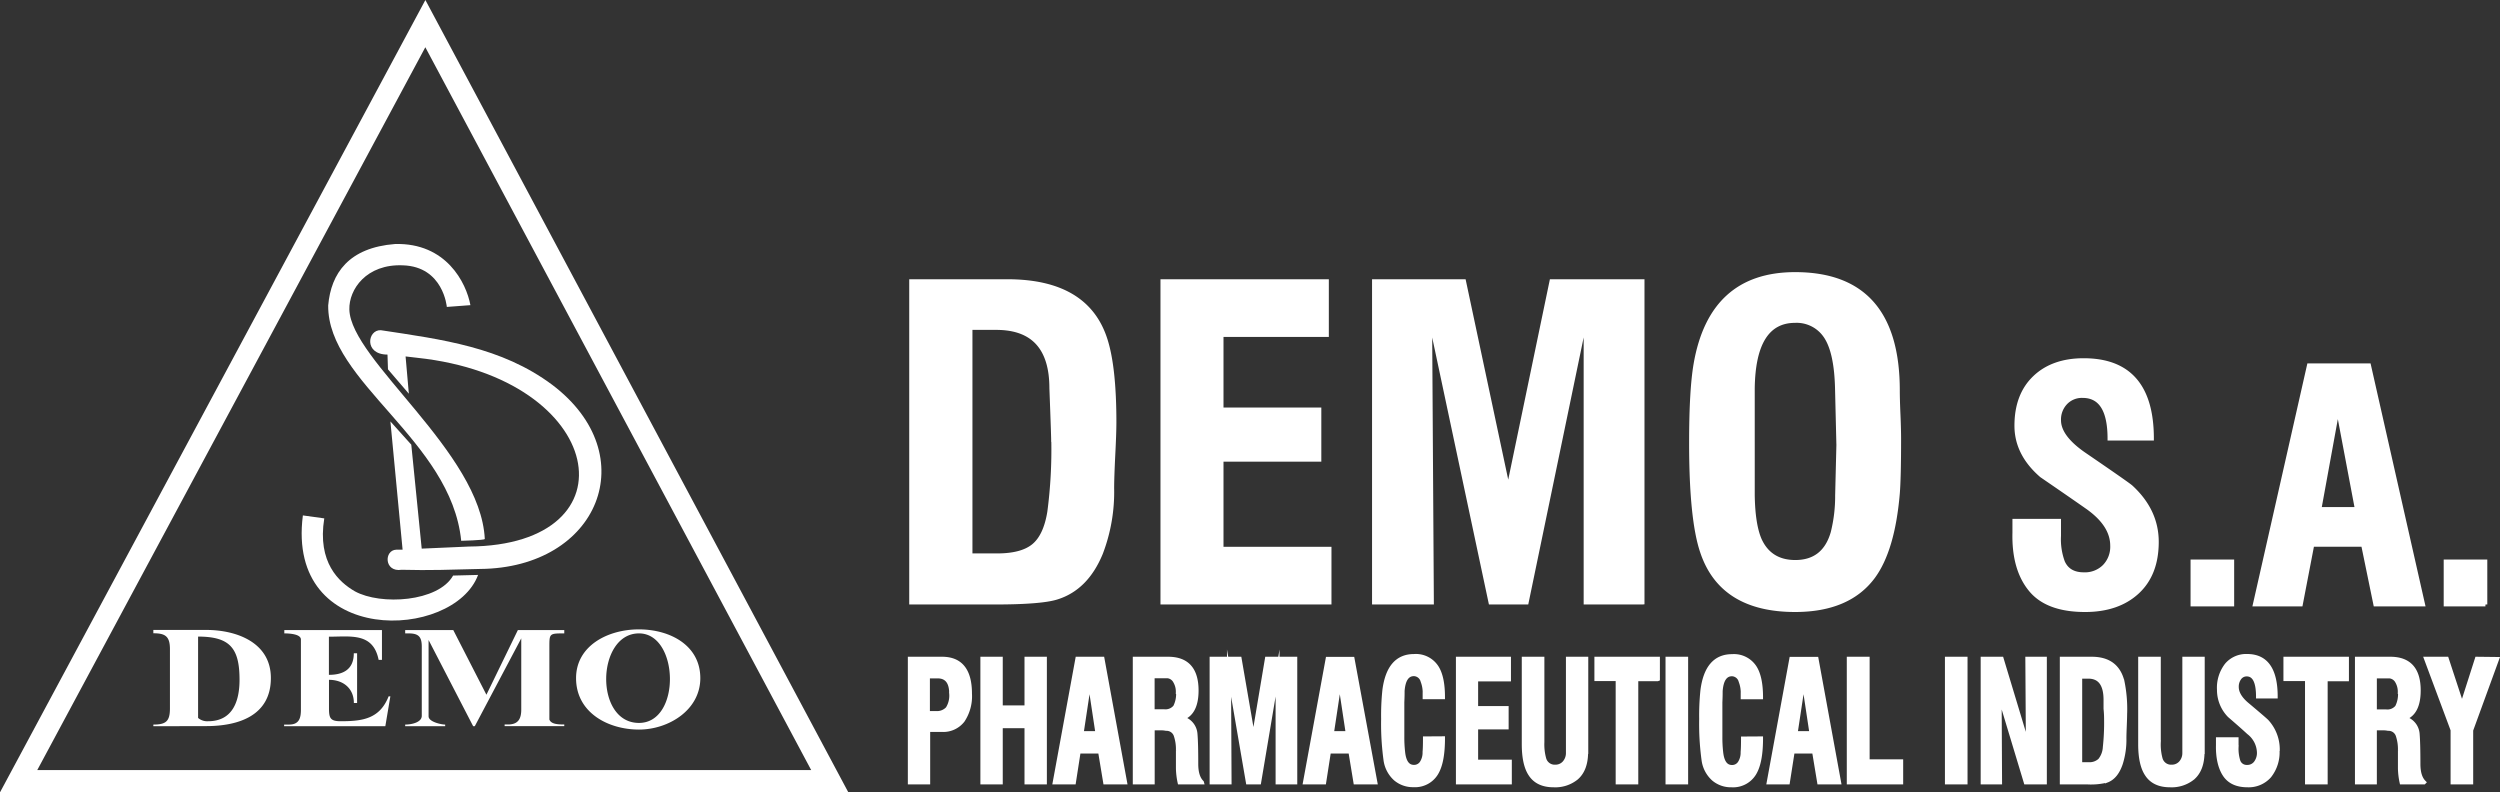
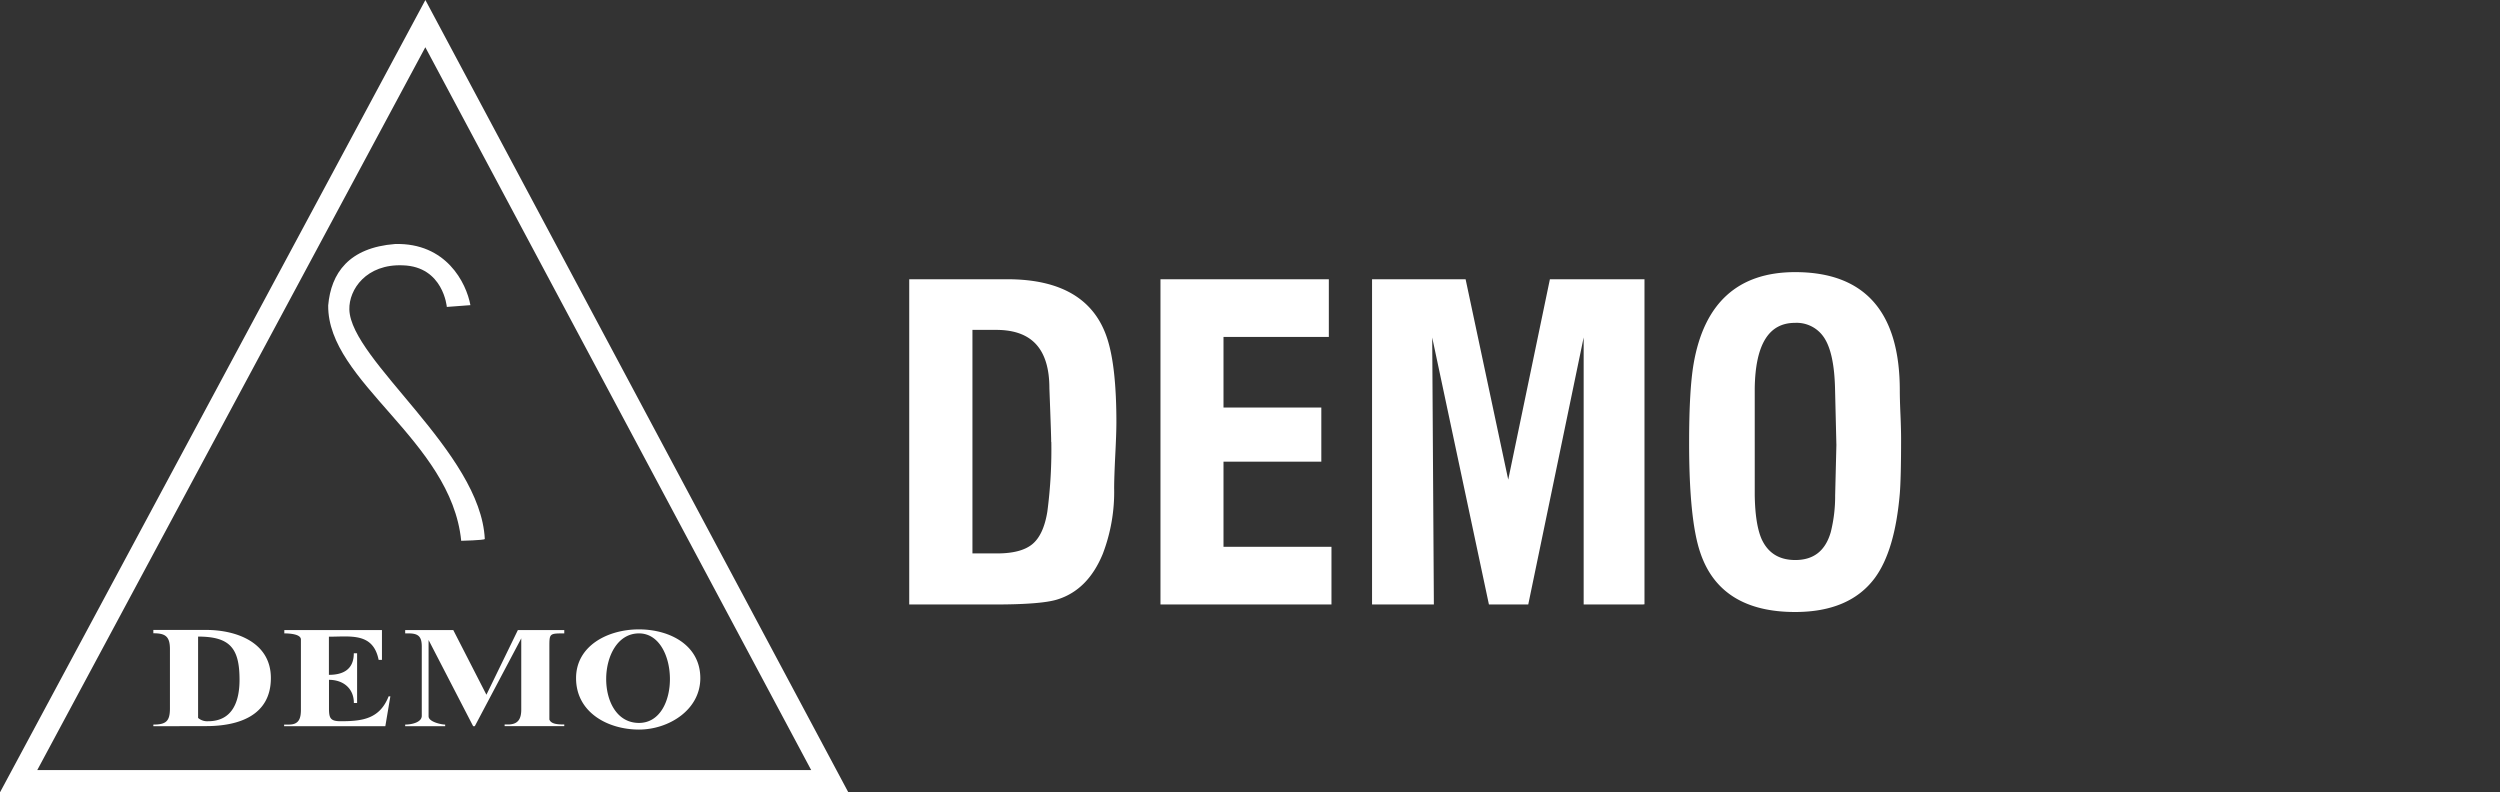
<svg xmlns="http://www.w3.org/2000/svg" viewBox="0 0 635.82 201.51">
  <rect x="0" y="0" width="635.82" height="201.51" fill="#333333" stroke="none" />
  <defs>
    <style>.cls-1{fill:none;stroke-width:5.67px;}.cls-1,.cls-3{stroke:#fff;stroke-miterlimit:22.93;}.cls-2,.cls-3{fill:#fff;}.cls-2{fill-rule:evenodd;}</style>
  </defs>
  <title>DEMO white logo en1x</title>
  <g id="Layer_2" data-name="Layer 2">
    <g id="Layer_2-2" data-name="Layer 2">
      <polygon class="cls-1" points="108.18 6.01 4.74 198.68 211.03 198.68 108.18 6.01 108.18 6.01" />
      <path class="cls-2" d="M178.11,172.47c0,8.13-8.09,13.08-15.6,13.08-7.87,0-16-4.32-16-13.08,0-8.22,8.05-12.41,16-12.4s15.6,4.08,15.6,12.4Zm-15.6-11.38c-10.81,0-11.42,22.77,0,22.77,10.78,0,10.21-22.78,0-22.77Zm-38.8,15.6,8-16.45h11.8v.85c-3.74,0-3.79,0-3.79,3.37V183c.44,1.11,1.92,1.26,3.79,1.26v.42H128.34v-.42h.85c2.55,0,3.38-1.39,3.38-3.79V162.35L120.75,184.7h-.41L109,162.77v19.41c0,1.42,3.26,2.1,4.22,2.1v.42H103.05v-.42c1.71,0,4.22-.59,4.22-2.23V164.46c0-2.57-.86-3.37-3.38-3.37h-.84v-.85h12.23l8.43,16.45ZM83.65,161.93v9.7c3.64,0,6.33-1.39,6.33-5.48h.84V178.8H90c0-3.72-2.7-5.9-6.33-5.9v7.16c0,2.47.25,3.37,2.94,3.37,5.46,0,9.94-.52,12.23-6.33h.44L98,184.7H72.26v-.42h1.27c2.57,0,3-1.68,3-3.79V162.65c0-1.44-3.12-1.56-4.22-1.56v-.85H97.14v7.59H96.3c-1.41-7-7.09-5.9-12.65-5.9ZM39,184.7v-.42c3.19,0,4.22-.82,4.22-4.09V165.06c0-3.31-1.29-4-4.22-4v-.85H52.44c7.66,0,16.45,3.15,16.45,12.23,0,9.56-8.2,12.23-16.45,12.23Zm11.38-22.77v20.66a3.54,3.54,0,0,0,2.54.84c6.24,0,8-5.08,8-10.53,0-8-2.38-11-10.55-11Z" />
      <path class="cls-2" d="M113.64,78.06l6-.45c-1.06-5.72-6.18-15.9-19.17-15.55-11.77.92-16.28,7.43-17,15.61-.2,19.53,31.26,34.23,33.83,59.87,0,0,5.74-.14,6-.44C122.26,115,89.21,91.65,88.85,78.73c-.14-5.13,4.34-11.64,13.62-11.25,10.29.32,11.17,10.58,11.17,10.58Z" />
-       <path class="cls-2" d="M98.67,93.9l-.12-3.72c-6.07,0-5.09-6.38-1.69-6.2,15.38,2.34,30.71,4.24,43.63,13.92,23.48,17.8,11.82,46.58-18.42,46.8-7,.18-12.94.4-19.92.21-4.47.7-4.52-5-1.37-5.11h1.61l-3.1-32.62,5.31,5.91,2.65,26.44,12-.53c42.83-.3,35-42.84-13.1-48l-3-.35.83,9.48-5.31-6.2Z" />
-       <path class="cls-2" d="M77,131.08l5.47.76c-1.81,11.24,3.77,16.23,7.77,18.54,6.57,3.63,21.23,2.71,25-4l6.35-.16c-6.18,16.65-48.89,18.44-44.56-15.13Z" />
-       <path class="cls-3" d="M246.7,176.42a11.14,11.14,0,0,1-1.82,6.81,6.29,6.29,0,0,1-5.35,2.42h-3.46V199h-4.68V167.53h8.21q7.1,0,7.1,8.89Zm-4.79,0c0-2.93-1.16-4.39-3.46-4.39H236v9.31h2a3.67,3.67,0,0,0,3-1.14,6.17,6.17,0,0,0,.91-3.78ZM265.75,199h-4.69V184.7h-6.53V199h-4.69V167.53h4.69v12.38h6.53V167.53h4.69V199Zm20.41,0h-5.09l-1.3-7.85h-5.42L273.13,199h-4.9L274,167.53h6.4L286.16,199Zm-7.06-12.55-2-13.24-2,13.24ZM305.7,199H300a18.41,18.41,0,0,1-.43-3.62v-4.53a11,11,0,0,0-.52-3.71,2.45,2.45,0,0,0-2.45-1.77,7.22,7.22,0,0,0-1.36-.13h-2.07V199h-4.57V167.53h8.49q7.23,0,7.24,8.07,0,5.78-3.61,7.07a4.44,4.44,0,0,1,3.33,4c.14,1.55.2,4.1.2,7.63q0,3.24,1.44,4.66Zm-6.15-23a5.12,5.12,0,0,0-.67-2.65A2.47,2.47,0,0,0,297,172h-3.85v8.88H296a3.17,3.17,0,0,0,2.86-1.12,7.25,7.25,0,0,0,.74-3.8Zm29.88,23h-4.51V171.16L320.24,199h-2.87l-4.79-27.81.14,27.81h-4.58V167.53h7.14l3.51,20.35,3.42-20.35h7.22V199Zm20.38,0h-5.09l-1.29-7.85H338L336.78,199h-4.9l5.77-31.44H344L349.81,199Zm-7.06-12.55-2-13.24-2,13.24ZM367,187.76c0,3.74-.47,6.54-1.43,8.41a6.31,6.31,0,0,1-6.08,3.53,6.87,6.87,0,0,1-4.58-1.59,7.85,7.85,0,0,1-2.55-4.88,67.39,67.39,0,0,1-.6-10.39,61.83,61.83,0,0,1,.32-7.33q1.13-8.67,7.55-8.67a6.3,6.3,0,0,1,5.79,2.89c1.06,1.67,1.58,4.2,1.58,7.59h-4.68v-.77a8.14,8.14,0,0,0-.53-3.32,2.34,2.34,0,0,0-2.18-1.77q-2.56,0-2.88,4.27c0,.57,0,1.52-.07,2.84v8.8a33.17,33.17,0,0,0,.21,4q.42,3.66,2.72,3.66a2.28,2.28,0,0,0,2-1.07,4.81,4.81,0,0,0,.71-2.72c.07-.69.1-1.84.1-3.45ZM384,199H370.78V167.53h13v5.27h-8.35v7.28h7.76V185h-7.76v8.71H384V199Zm19.4-7.5c-.05,2.87-.87,5-2.49,6.38a8.56,8.56,0,0,1-5.78,1.85q-4.1,0-5.92-2.8-1.68-2.51-1.68-7.68V167.53h4.75v21.22a13.7,13.7,0,0,0,.47,4.23,2.75,2.75,0,0,0,2.82,2,3,3,0,0,0,2.19-.9,3.7,3.7,0,0,0,1-2.5V167.53h4.68v23.94Zm18.18-18.76h-5.42V199h-4.75V172.71H406v-5.18h15.66v5.18ZM428.84,199h-4.75V167.53h4.75V199Zm19.05-11.21q0,5.61-1.43,8.41a6.31,6.31,0,0,1-6.08,3.53,6.87,6.87,0,0,1-4.58-1.59,7.85,7.85,0,0,1-2.55-4.88,67.39,67.39,0,0,1-.6-10.39,61.83,61.83,0,0,1,.32-7.33q1.13-8.67,7.55-8.67a6.3,6.3,0,0,1,5.79,2.89c1.06,1.67,1.58,4.2,1.58,7.59h-4.68v-.77a8.14,8.14,0,0,0-.53-3.32,2.34,2.34,0,0,0-2.18-1.77q-2.56,0-2.88,4.27c0,.57,0,1.52-.07,2.84v8.8a33.17,33.17,0,0,0,.21,4q.42,3.66,2.72,3.66a2.28,2.28,0,0,0,2-1.07,4.81,4.81,0,0,0,.71-2.72c.07-.69.1-1.84.1-3.45ZM467.75,199h-5.09l-1.3-7.85h-5.42L454.71,199h-4.89l5.76-31.44H462L467.75,199Zm-7.06-12.55-2-13.24-2,13.24ZM483.48,199H470.19V167.53H475v26.09h8.53V199Zm16.42,0h-4.75V167.53h4.75V199Zm20.17,0h-4.86l-6.64-22,.11,22h-4.44V167.53h4.84l6.66,22.06-.14-22.06h4.47V199Zm20.42-17.64q0,1.08-.09,3.24c-.06,1.44-.09,2.51-.09,3.23a20.12,20.12,0,0,1-.91,6.34c-.77,2.3-1.94,3.75-3.53,4.36a16.81,16.81,0,0,1-4.93.47h-6.57V167.53H532q6.33,0,7.8,5.74a35,35,0,0,1,.7,8.06Zm-4.86,1.73c0-.55,0-1.5-.14-2.85V178c0-3.94-1.46-5.9-4.38-5.9h-2.05v22.25h2.12a3.89,3.89,0,0,0,2.88-1,5.77,5.77,0,0,0,1.25-3.32,57.71,57.71,0,0,0,.32-7Zm24.54,8.41q-.07,4.31-2.49,6.38a8.59,8.59,0,0,1-5.78,1.85c-2.73,0-4.71-.93-5.92-2.8q-1.68-2.51-1.68-7.68V167.53h4.75v21.22a13.77,13.77,0,0,0,.46,4.23,2.75,2.75,0,0,0,2.83,2,3,3,0,0,0,2.19-.9,3.65,3.65,0,0,0,1-2.5V167.53h4.69v23.94Zm19.08-.74a9.67,9.67,0,0,1-2.07,6.62,7.06,7.06,0,0,1-5.57,2.35c-2.65,0-4.56-.86-5.75-2.58s-1.85-4.34-1.78-7.59V188h4.75v2a10.53,10.53,0,0,0,.42,3.45,2.2,2.2,0,0,0,2.22,1.59,2.64,2.64,0,0,0,2.19-1,4.17,4.17,0,0,0,.84-2.72,6.65,6.65,0,0,0-2.61-5Q570.25,184.8,567,182a9.33,9.33,0,0,1-2.66-6.55,9.49,9.49,0,0,1,1.94-6.33,6.52,6.52,0,0,1,5.23-2.29q7.26,0,7.27,10.31h-4.51q0-5.61-2.87-5.61a2.22,2.22,0,0,0-1.82.91,3.67,3.67,0,0,0-.7,2.29c0,1.46.9,3,2.7,4.48q4.76,4,5,4.31a10.57,10.57,0,0,1,2.73,7.2Zm17.65-18h-5.41V199h-4.76V172.71h-5.49v-5.18H596.9v5.18ZM616.48,199h-5.69a18.41,18.41,0,0,1-.43-3.62v-4.53a11,11,0,0,0-.52-3.71,2.45,2.45,0,0,0-2.45-1.77,7.22,7.22,0,0,0-1.36-.13H604V199h-4.57V167.53h8.49q7.23,0,7.23,8.07,0,5.78-3.6,7.07a4.44,4.44,0,0,1,3.33,4c.13,1.55.2,4.1.2,7.63q0,3.24,1.44,4.66Zm-6.15-23a5.22,5.22,0,0,0-.67-2.65,2.47,2.47,0,0,0-1.85-1.31H604v8.88h2.77a3.17,3.17,0,0,0,2.86-1.12,7.25,7.25,0,0,0,.74-3.8Zm24.78-8.41-6.61,18.12V199h-4.75V185.65L617,167.53h5.28l3.88,11.82,3.78-11.82Z" />
      <path class="cls-3" d="M283.43,107.39q0,2.81-.29,8.41c-.18,3.74-.28,6.54-.28,8.41A43.58,43.58,0,0,1,280,140.69q-3.7,9-11.32,11.32-4,1.23-15.81,1.23H231.74V71.52h24.44q20.29,0,25,14.91,2.25,7.06,2.25,21Zm-15.59,4.49c0-1.42-.45-13.12-.45-13.12q0-15.36-14-15.36h-6.57v57.85h6.8c4.16,0,7.25-.82,9.25-2.47s3.34-4.52,4-8.63a121.32,121.32,0,0,0,1-18.27Zm70.29,41.36H295.64V71.52h41.82V85.2H310.67v18.94h24.88v12.78H310.67v22.65h27.46v13.67Zm79.6,0H403.27V80.94l-15,72.3h-9.19l-15.36-72.3.45,72.3H349.45V71.52h22.89l11.25,52.89,11-52.89h23.15v81.72ZM483,111.65q0,9.87-.33,13.9-1.23,14.36-6.28,21.19-6.28,8.41-19.84,8.41-18.72,0-23.66-14.8-2.81-8.29-2.8-27.8,0-13.23,1.12-19.84,3.93-23,25.34-23,26.12,0,26.12,29.59c0,1.35.05,3.4.17,6.17s.16,4.82.16,6.16Zm-15.47.9-.33-13.79q-.23-9.65-3.14-13.56a8.84,8.84,0,0,0-7.51-3.59q-10.54,0-10.77,17.15V126q.12,7.51,1.8,11.33,2.58,5.59,9,5.6,7.39,0,9.53-7.51a38,38,0,0,0,1.12-9.42l.33-13.45Z" />
-       <path class="cls-3" d="M548.53,137.8c0,5.51-1.66,9.77-4.95,12.8s-7.73,4.55-13.28,4.55q-9.49,0-13.74-5-4.47-5.27-4.24-14.69v-3h11.35v3.84a16.7,16.7,0,0,0,1,6.67q1.4,3.09,5.3,3.09a7,7,0,0,0,5.22-2,7.15,7.15,0,0,0,2-5.27q0-5.27-6.21-9.7-3.93-2.76-11.79-8.15-6.36-5.51-6.36-12.66c0-5.23,1.55-9.3,4.63-12.25s7.25-4.42,12.47-4.42q17.36,0,17.36,19.93H536.51q0-10.84-6.83-10.84a5.71,5.71,0,0,0-4.34,1.75,6.17,6.17,0,0,0-1.67,4.42q0,4.26,6.42,8.68,11.34,7.75,11.93,8.34,6.51,6,6.51,13.93Zm19.18,15.93H557.62V142.8h10.09v10.93Zm48.55,0H604.12L601,138.55H588.08l-2.92,15.18H573.47l13.76-60.81H602.5l13.76,60.81Zm-16.85-24.27-4.84-25.61-4.67,25.61Zm32.7,24.27H622V142.8h10.09v10.93Z" />
    </g>
  </g>
</svg>